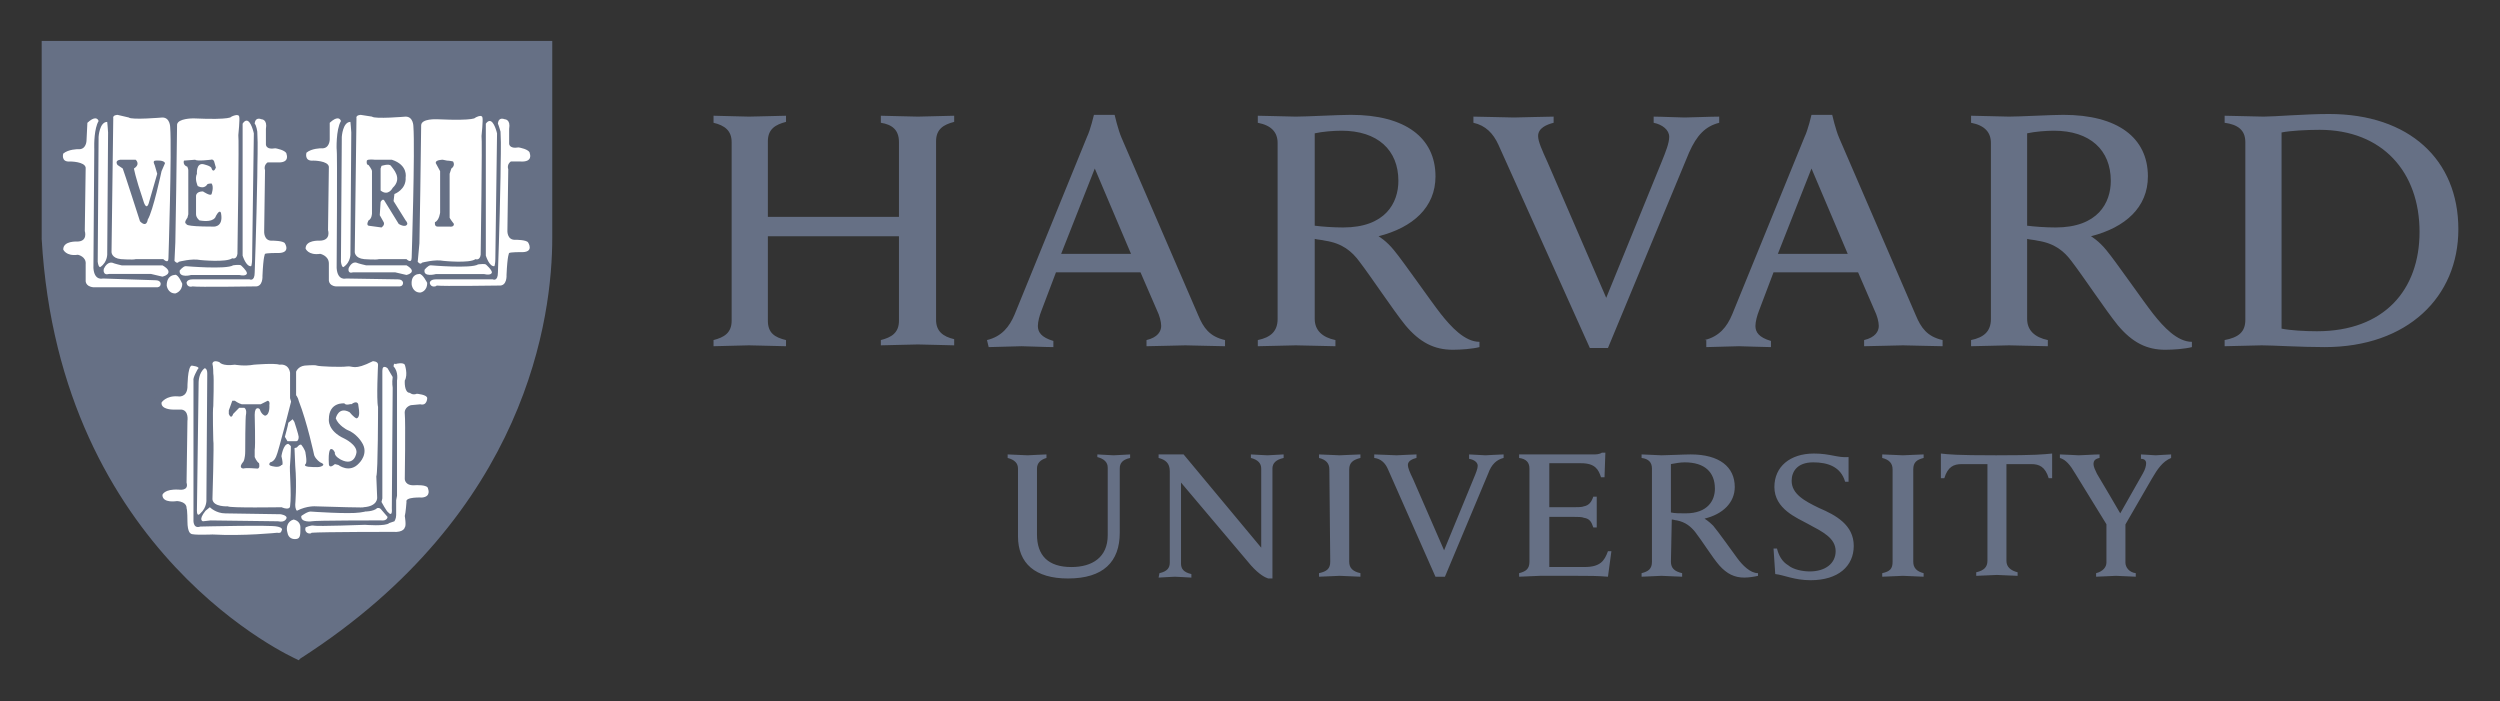
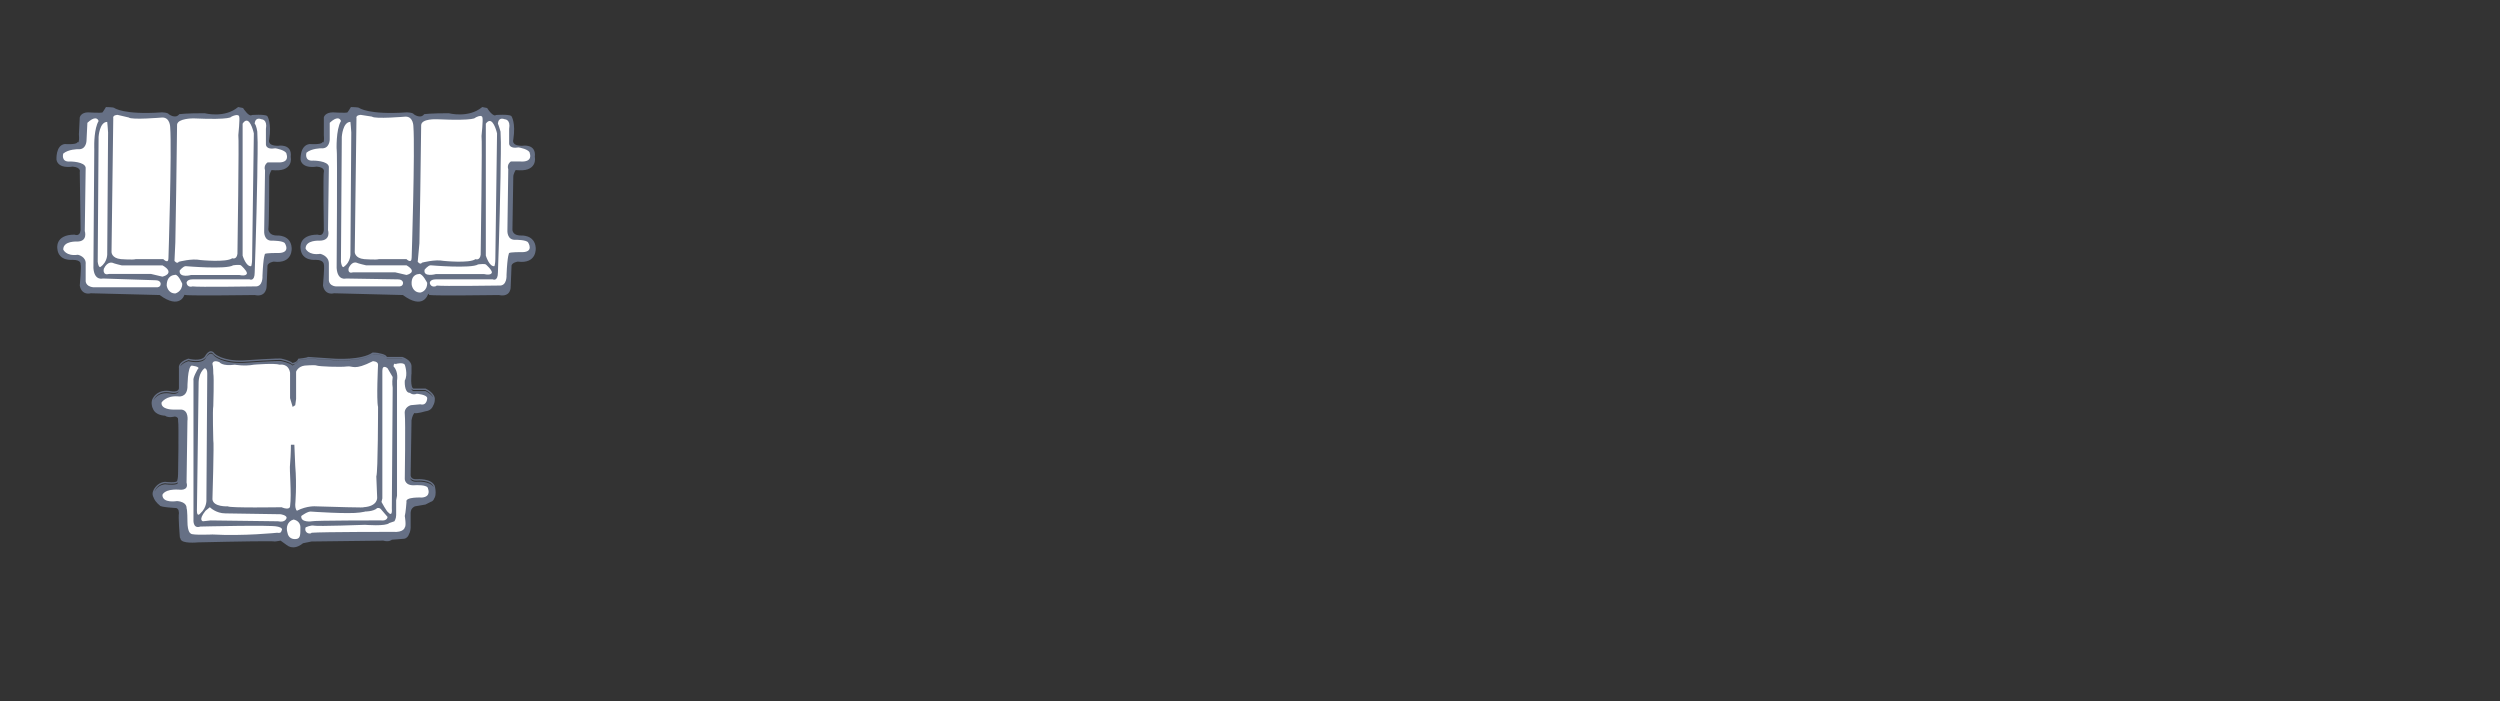
<svg xmlns="http://www.w3.org/2000/svg" width="82" height="23" viewBox="0 0 82 23" fill="none">
  <rect x="0" y="0" width="82" height="23" fill="#333333" stroke="none" />
-   <path d="M33.39 15.367C33.39 15.194 33.277 15.078 33.051 15.021V14.905C33.164 14.905 33.588 14.934 33.702 14.934C33.786 14.934 34.211 14.905 34.324 14.905V15.021C34.126 15.078 34.013 15.194 34.013 15.367V17.531C34.013 18.223 34.38 18.599 35.144 18.599C35.823 18.599 36.333 18.281 36.333 17.56V15.338C36.333 15.165 36.219 15.05 35.993 14.992V14.905C36.078 14.905 36.417 14.934 36.531 14.934C36.644 14.934 36.983 14.905 37.068 14.905V15.021C36.813 15.078 36.728 15.194 36.728 15.367V17.473C36.728 18.425 36.191 18.974 35.031 18.974C33.956 18.974 33.39 18.483 33.39 17.589L33.39 15.367ZM38.03 18.8C38.284 18.743 38.369 18.627 38.369 18.454V15.453C38.369 15.194 38.228 15.078 38.002 15.021V14.905H38.822L41.368 17.964V15.367C41.368 15.194 41.255 15.078 41.029 15.021V14.905C41.113 14.905 41.453 14.934 41.566 14.934C41.679 14.934 42.019 14.905 42.103 14.905V15.021C41.849 15.078 41.736 15.194 41.736 15.367V18.973H41.594C41.509 18.945 41.311 18.858 41.029 18.541L38.737 15.828V18.483C38.737 18.656 38.822 18.771 39.077 18.829V18.945C38.992 18.945 38.652 18.916 38.539 18.916C38.426 18.916 38.086 18.945 38.002 18.945L38.03 18.8ZM58.172 17.992H58.285C58.342 18.223 58.455 18.425 58.653 18.541C58.822 18.685 59.134 18.743 59.36 18.743C59.869 18.743 60.209 18.483 60.209 18.079C60.209 17.646 59.784 17.444 59.303 17.185C58.936 16.983 58.2 16.694 58.2 15.973C58.2 15.309 58.709 14.876 59.501 14.876C60.039 14.876 60.265 15.021 60.633 14.992V15.8H60.52C60.378 15.309 59.954 15.165 59.473 15.165C58.936 15.165 58.766 15.482 58.766 15.771C58.766 16.204 59.19 16.434 59.671 16.665C60.209 16.896 60.803 17.213 60.803 17.906C60.803 18.57 60.293 19.031 59.388 19.031C58.851 19.031 58.511 18.858 58.228 18.829L58.172 17.992ZM69.12 17.242L68.073 15.54C67.903 15.251 67.762 15.078 67.564 15.021V14.905C67.705 14.905 68.101 14.934 68.186 14.934C68.299 14.934 68.695 14.905 68.865 14.905V15.021C68.724 15.049 68.667 15.107 68.667 15.223C68.667 15.309 68.724 15.425 68.78 15.54C68.837 15.626 69.544 16.838 69.544 16.838L70.28 15.54C70.364 15.396 70.393 15.28 70.393 15.194C70.393 15.107 70.336 15.049 70.223 15.049V14.905C70.336 14.905 70.619 14.934 70.704 14.934C70.789 14.934 71.1 14.905 71.213 14.905V15.021C70.93 15.136 70.76 15.396 70.591 15.684L69.657 17.3M69.714 17.098V18.454C69.714 18.598 69.827 18.771 70.053 18.8V18.916C69.94 18.916 69.516 18.887 69.403 18.887C69.289 18.887 68.893 18.916 68.752 18.916V18.8C68.978 18.743 69.091 18.598 69.091 18.454V17.156M49.827 14.905H52.26C52.345 14.905 52.458 14.905 52.543 14.847H52.656L52.628 15.655H52.514C52.43 15.396 52.316 15.194 51.864 15.194H50.817V16.636H51.638C51.751 16.636 51.892 16.636 51.949 16.608C52.118 16.579 52.203 16.463 52.26 16.29H52.373V17.3H52.26C52.203 17.127 52.147 17.011 51.949 16.983C51.892 16.954 51.751 16.954 51.638 16.954H50.817V18.598H51.977C52.486 18.598 52.628 18.396 52.741 18.079H52.854L52.741 18.916C52.373 18.887 52.147 18.887 51.722 18.887H50.506C50.393 18.887 49.968 18.916 49.827 18.916V18.8C50.053 18.743 50.166 18.656 50.166 18.425V15.367C50.166 15.165 50.053 15.05 49.827 15.021L49.827 14.905ZM43.603 15.396C43.603 15.194 43.49 15.078 43.264 15.021V14.905C43.405 14.905 43.801 14.934 43.943 14.934C44.056 14.934 44.48 14.905 44.622 14.905V15.021C44.395 15.078 44.254 15.165 44.254 15.396V18.425C44.254 18.627 44.367 18.743 44.622 18.8V18.916C44.48 18.916 44.084 18.887 43.943 18.887C43.83 18.887 43.405 18.916 43.264 18.916V18.8C43.518 18.743 43.632 18.656 43.632 18.425L43.603 15.396ZM62.077 15.396C62.077 15.194 61.963 15.078 61.737 15.021V14.905C61.878 14.905 62.303 14.934 62.416 14.934C62.529 14.934 62.953 14.905 63.095 14.905V15.021C62.869 15.078 62.755 15.165 62.755 15.396V18.425C62.755 18.627 62.869 18.743 63.095 18.8V18.916C62.953 18.916 62.557 18.887 62.416 18.887C62.303 18.887 61.878 18.916 61.737 18.916V18.8C61.992 18.743 62.077 18.656 62.077 18.425V15.396ZM65.471 14.934C64.141 14.934 63.915 14.905 63.661 14.876V15.684H63.774C63.887 15.309 64.085 15.223 64.34 15.223H65.188V18.396C65.188 18.598 65.075 18.714 64.82 18.771V18.887C64.962 18.887 65.386 18.858 65.499 18.858C65.612 18.858 66.037 18.887 66.178 18.887V18.771C65.952 18.714 65.811 18.598 65.811 18.396V15.223H66.631C66.885 15.223 67.084 15.309 67.197 15.684H67.31V14.876C66.999 14.905 66.801 14.934 65.471 14.934ZM54.806 18.425C54.806 18.627 54.919 18.743 55.174 18.8V18.916C55.032 18.916 54.608 18.887 54.495 18.887C54.382 18.887 53.986 18.916 53.844 18.916V18.8C54.071 18.743 54.184 18.656 54.184 18.425V15.367C54.184 15.165 54.071 15.049 53.844 15.021V14.905C53.986 14.905 54.382 14.934 54.495 14.934C54.693 14.934 55.23 14.905 55.457 14.905C56.39 14.905 56.9 15.309 56.9 15.973C56.9 16.492 56.503 16.867 55.909 17.011C55.909 17.011 56.051 17.098 56.192 17.242C56.362 17.444 56.815 18.079 56.984 18.31C57.154 18.541 57.409 18.8 57.663 18.8V18.887C57.55 18.916 57.352 18.945 57.211 18.945C56.9 18.945 56.645 18.829 56.39 18.541C56.164 18.281 55.825 17.733 55.598 17.444C55.457 17.271 55.287 17.127 55.004 17.069C54.948 17.069 54.891 17.04 54.834 17.04L54.806 18.425ZM54.806 16.809C54.919 16.838 55.117 16.838 55.287 16.838C56.023 16.838 56.249 16.405 56.249 16.03C56.249 15.482 55.909 15.165 55.259 15.165C55.117 15.165 54.947 15.194 54.806 15.222V16.809ZM45.527 15.396C45.442 15.194 45.301 15.049 45.075 15.02V14.905C45.216 14.905 45.697 14.934 45.81 14.934C45.895 14.934 46.319 14.905 46.461 14.905V15.02C46.348 15.049 46.178 15.107 46.178 15.251C46.178 15.338 46.234 15.482 46.348 15.713L47.366 18.05L48.328 15.713C48.413 15.511 48.469 15.367 48.469 15.28C48.469 15.165 48.356 15.078 48.186 15.049V14.905C48.3 14.905 48.611 14.934 48.724 14.934C48.809 14.934 49.176 14.905 49.318 14.905V15.02C49.092 15.078 48.922 15.222 48.809 15.54L47.394 18.916H47.083L45.527 15.396ZM49.148 4.748C48.978 4.373 48.724 4.114 48.328 4.027V3.825C48.582 3.825 49.459 3.854 49.657 3.854C49.827 3.854 50.676 3.825 50.959 3.825V4.027C50.732 4.085 50.45 4.2 50.45 4.46C50.45 4.633 50.563 4.893 50.761 5.325L52.684 9.769L54.495 5.325C54.636 4.979 54.75 4.691 54.75 4.489C54.75 4.258 54.523 4.085 54.24 4.027V3.825C54.495 3.825 55.061 3.854 55.259 3.854C55.428 3.854 56.108 3.825 56.39 3.825V4.027C55.938 4.142 55.655 4.431 55.4 5.008L52.741 11.414H52.147L49.148 4.748ZM23.404 11.154C23.744 11.067 23.998 10.923 23.998 10.519V4.662C23.998 4.287 23.772 4.114 23.404 4.027V3.796C23.574 3.796 24.366 3.825 24.564 3.825C24.791 3.825 25.611 3.796 25.781 3.796V3.998C25.441 4.085 25.186 4.229 25.186 4.633V7.114H29.486V4.662C29.486 4.258 29.26 4.085 28.892 4.027V3.796C29.062 3.796 29.883 3.825 30.109 3.825C30.307 3.825 31.099 3.796 31.297 3.796V3.998C30.957 4.085 30.703 4.229 30.703 4.633V10.49C30.703 10.865 30.929 11.039 31.297 11.125V11.327C31.127 11.327 30.307 11.298 30.109 11.298C29.883 11.298 29.09 11.327 28.892 11.327V11.154C29.232 11.067 29.486 10.923 29.486 10.519V7.749H25.186V10.519C25.186 10.923 25.413 11.067 25.781 11.154V11.356C25.611 11.356 24.762 11.327 24.564 11.327C24.366 11.327 23.602 11.356 23.404 11.356V11.154ZM72.968 11.154C73.421 11.067 73.647 10.894 73.647 10.49V4.662C73.647 4.258 73.392 4.085 72.968 4.027V3.796C73.222 3.796 74.014 3.825 74.241 3.825C74.609 3.825 75.599 3.739 76.391 3.739C79.022 3.739 80.634 5.239 80.634 7.518C80.634 9.74 78.965 11.385 76.249 11.385C75.457 11.385 74.552 11.327 74.184 11.327C73.958 11.327 73.222 11.356 72.968 11.356V11.154ZM74.835 10.779C75.118 10.837 75.599 10.865 75.995 10.865C78.201 10.865 79.361 9.509 79.361 7.605C79.361 5.643 78.145 4.258 76.08 4.258C75.655 4.258 75.118 4.287 74.835 4.345V10.779ZM43.123 10.461C43.123 10.837 43.377 11.067 43.802 11.154V11.356C43.547 11.356 42.755 11.327 42.501 11.327C42.302 11.327 41.51 11.356 41.256 11.356V11.154C41.68 11.067 41.906 10.865 41.906 10.461V4.691C41.906 4.344 41.708 4.114 41.256 4.027V3.796C41.51 3.796 42.274 3.825 42.501 3.825C42.868 3.825 43.887 3.767 44.311 3.767C46.093 3.767 47.084 4.518 47.084 5.787C47.084 6.797 46.348 7.461 45.216 7.749C45.216 7.749 45.471 7.894 45.725 8.211C46.037 8.586 46.914 9.856 47.253 10.289C47.593 10.721 48.045 11.212 48.526 11.212V11.385C48.3 11.443 47.932 11.472 47.649 11.472C47.055 11.472 46.574 11.241 46.093 10.664C45.697 10.173 44.99 9.105 44.594 8.586C44.339 8.24 44.028 7.98 43.462 7.894C43.349 7.865 43.236 7.865 43.123 7.836L43.123 10.461ZM43.123 7.403C43.349 7.432 43.717 7.461 44.056 7.461C45.443 7.461 45.867 6.653 45.867 5.931C45.867 4.922 45.188 4.287 44 4.287C43.745 4.287 43.377 4.316 43.123 4.373V7.403ZM66.49 10.461C66.49 10.837 66.745 11.067 67.169 11.154V11.356C66.914 11.356 66.122 11.327 65.896 11.327C65.698 11.327 64.906 11.356 64.651 11.356V11.154C65.076 11.067 65.302 10.865 65.302 10.461V4.691C65.302 4.344 65.104 4.114 64.651 4.027V3.796C64.906 3.796 65.67 3.825 65.896 3.825C66.264 3.825 67.282 3.767 67.678 3.767C69.461 3.767 70.451 4.518 70.451 5.787C70.451 6.797 69.715 7.461 68.584 7.749C68.584 7.749 68.838 7.894 69.093 8.211C69.404 8.586 70.281 9.856 70.62 10.289C70.96 10.721 71.413 11.212 71.894 11.212V11.385C71.667 11.443 71.299 11.472 71.016 11.472C70.422 11.472 69.942 11.241 69.461 10.664C69.064 10.173 68.357 9.105 67.961 8.586C67.707 8.24 67.395 7.98 66.83 7.894C66.716 7.865 66.603 7.865 66.49 7.836L66.49 10.461ZM66.49 7.403C66.716 7.432 67.084 7.461 67.424 7.461C68.81 7.461 69.234 6.653 69.234 5.931C69.234 4.922 68.555 4.287 67.367 4.287C67.112 4.287 66.745 4.316 66.49 4.373V7.403ZM32.373 11.154C32.854 11.039 33.108 10.721 33.278 10.317L35.654 4.489C35.767 4.258 35.881 3.767 35.881 3.767H36.559C36.559 3.767 36.673 4.258 36.786 4.518L39.304 10.346C39.473 10.75 39.671 11.039 40.181 11.154V11.356C39.898 11.356 39.077 11.327 38.879 11.327C38.681 11.327 37.889 11.356 37.606 11.356V11.154C37.974 11.067 38.087 10.866 38.087 10.692C38.087 10.548 38.031 10.346 37.946 10.173L37.408 8.932H34.636L34.155 10.202C34.098 10.346 34.042 10.548 34.042 10.692C34.042 10.894 34.155 11.067 34.551 11.183V11.385C34.296 11.385 33.646 11.356 33.504 11.356L32.429 11.385L32.373 11.154ZM37.097 8.326L35.909 5.527L34.806 8.326H37.097ZM55.909 11.154C56.39 11.039 56.645 10.721 56.814 10.317L59.191 4.489C59.304 4.258 59.417 3.767 59.417 3.767H60.096C60.096 3.767 60.209 4.258 60.322 4.518L62.84 10.346C63.01 10.75 63.208 11.039 63.717 11.154V11.356C63.434 11.356 62.614 11.327 62.416 11.327C62.218 11.327 61.426 11.356 61.143 11.356V11.154C61.511 11.067 61.624 10.866 61.624 10.692C61.624 10.548 61.567 10.346 61.482 10.173L60.945 8.932H58.172L57.691 10.202C57.635 10.346 57.578 10.548 57.578 10.692C57.578 10.894 57.691 11.067 58.087 11.183V11.385C57.833 11.385 57.182 11.356 57.041 11.356L55.966 11.385V11.154H55.909ZM60.605 8.326L59.417 5.527L58.314 8.326H60.605Z" fill="#667085" />
-   <path d="M1.48 1.459H18.029V7.836C18.029 10.75 16.954 16.954 9.825 21.571C9.825 21.571 2.074 18.281 1.479 7.836L1.48 1.459Z" fill="#667085" />
  <path d="M6.921 11.52C6.88 11.518 6.844 11.539 6.815 11.565C6.758 11.615 6.724 11.684 6.723 11.687C6.659 11.778 6.527 11.8 6.406 11.797C6.285 11.793 6.182 11.765 6.182 11.765L6.175 11.764L6.168 11.766C5.995 11.825 5.918 11.9 5.886 11.965C5.87 11.997 5.866 12.026 5.866 12.047C5.866 12.064 5.868 12.072 5.869 12.076V12.737C5.863 12.774 5.847 12.796 5.824 12.812C5.8 12.828 5.769 12.836 5.738 12.839C5.675 12.846 5.615 12.833 5.615 12.833H5.614C5.397 12.788 5.248 12.84 5.154 12.905C5.063 12.968 5.026 13.042 5.025 13.044C4.932 13.173 4.994 13.353 4.994 13.353V13.354C5 13.371 5.007 13.386 5.015 13.401C5.015 13.401 5.016 13.404 5.016 13.404C5.101 13.635 5.412 13.634 5.412 13.634C5.525 13.721 5.723 13.663 5.723 13.663C5.781 13.663 5.815 13.688 5.836 13.719C5.846 13.761 5.841 13.804 5.841 13.804L5.841 13.809L5.842 13.814C5.844 13.821 5.848 13.861 5.85 13.916C5.851 13.971 5.852 14.043 5.853 14.127C5.854 14.294 5.854 14.507 5.852 14.716C5.848 15.135 5.841 15.539 5.841 15.539C5.841 15.68 5.814 15.762 5.814 15.762L5.813 15.766V15.77C5.813 15.777 5.811 15.78 5.803 15.787C5.795 15.793 5.782 15.8 5.764 15.805C5.728 15.815 5.676 15.818 5.624 15.818C5.52 15.818 5.415 15.804 5.415 15.804L5.412 15.804L5.409 15.804C5.115 15.834 5.023 16.104 5.022 16.107V16.107C4.999 16.163 5.001 16.22 5.017 16.271C5.025 16.297 5.036 16.322 5.049 16.345C5.102 16.476 5.242 16.578 5.242 16.578C5.242 16.636 5.78 16.664 5.78 16.664C5.813 16.672 5.835 16.696 5.851 16.724C5.853 16.729 5.855 16.734 5.856 16.739C5.869 16.79 5.869 16.837 5.869 16.837C5.865 16.852 5.864 16.87 5.863 16.895C5.862 16.923 5.861 16.957 5.862 16.996C5.863 17.074 5.867 17.169 5.873 17.261C5.883 17.445 5.898 17.618 5.898 17.618L5.898 17.619V17.62C5.901 17.639 5.91 17.655 5.921 17.669C5.921 17.669 5.921 17.674 5.921 17.674C5.95 17.847 6.487 17.79 6.487 17.79C6.487 17.79 8.371 17.745 8.88 17.753C8.953 17.755 8.997 17.757 9.005 17.761C9.061 17.761 9.203 17.732 9.203 17.732L9.401 17.876C9.48 17.939 9.563 17.957 9.638 17.952C9.653 17.951 9.669 17.949 9.683 17.947C9.828 17.92 9.938 17.818 9.938 17.818L10.221 17.761C10.278 17.761 12.569 17.732 12.569 17.732C12.767 17.79 12.852 17.703 12.852 17.703L13.22 17.674C13.234 17.674 13.247 17.673 13.259 17.671C13.349 17.654 13.396 17.581 13.42 17.509C13.427 17.495 13.434 17.48 13.44 17.466C13.47 17.382 13.469 17.299 13.469 17.299V16.811C13.474 16.773 13.482 16.742 13.492 16.715C13.544 16.623 13.616 16.607 13.616 16.607L13.955 16.549L14.125 16.462C14.191 16.446 14.225 16.399 14.245 16.343C14.25 16.335 14.255 16.327 14.259 16.319C14.283 16.268 14.289 16.209 14.289 16.152C14.289 16.04 14.26 15.937 14.26 15.937L14.26 15.934L14.259 15.932C14.197 15.806 14.054 15.754 13.931 15.732C13.807 15.71 13.699 15.717 13.699 15.717H13.698C13.562 15.731 13.511 15.691 13.487 15.652C13.464 15.614 13.469 15.571 13.469 15.571V15.57L13.498 13.781C13.509 13.714 13.528 13.661 13.547 13.617C13.569 13.574 13.588 13.548 13.588 13.548C13.673 13.577 13.955 13.49 13.955 13.49C14.118 13.473 14.185 13.372 14.215 13.288C14.217 13.283 14.221 13.278 14.224 13.273C14.261 13.193 14.261 13.12 14.261 13.117C14.276 13.004 14.199 12.911 14.122 12.848C14.045 12.784 13.964 12.747 13.964 12.747L13.96 12.745H13.563C13.552 12.743 13.543 12.737 13.534 12.724C13.524 12.711 13.515 12.692 13.508 12.669C13.495 12.622 13.488 12.56 13.487 12.498C13.483 12.374 13.497 12.252 13.497 12.252L13.498 12.251V12.019C13.498 11.906 13.419 11.828 13.345 11.779C13.271 11.73 13.198 11.708 13.198 11.708L13.195 11.707H12.69C12.679 11.687 12.666 11.668 12.647 11.656C12.622 11.639 12.593 11.627 12.566 11.617C12.51 11.599 12.459 11.591 12.459 11.591C12.367 11.562 12.23 11.562 12.23 11.562H12.222L12.216 11.566C12.04 11.691 11.731 11.743 11.468 11.761C11.204 11.778 10.986 11.765 10.986 11.765L10.099 11.706L10.091 11.713C10.094 11.711 10.088 11.715 10.079 11.718C10.07 11.722 10.057 11.725 10.042 11.729C10.013 11.735 9.975 11.741 9.938 11.747C9.865 11.757 9.794 11.765 9.794 11.765L9.78 11.766L9.775 11.78C9.75 11.855 9.676 11.881 9.676 11.881L9.598 11.908C9.547 11.863 9.466 11.829 9.39 11.805C9.309 11.78 9.242 11.766 9.239 11.766C9.238 11.765 9.238 11.765 9.237 11.765C9.234 11.764 9.232 11.763 9.229 11.762C9.225 11.761 9.22 11.761 9.214 11.76C9.203 11.759 9.188 11.758 9.17 11.758C9.133 11.758 9.083 11.759 9.024 11.761C8.905 11.765 8.751 11.773 8.597 11.782C8.289 11.8 7.986 11.822 7.985 11.822C7.634 11.836 7.397 11.779 7.249 11.719C7.1 11.659 7.041 11.598 7.041 11.598C7.003 11.546 6.962 11.521 6.921 11.52ZM6.92 11.567C6.945 11.568 6.973 11.582 7.006 11.629L7.007 11.63L7.008 11.632C7.008 11.632 7.076 11.7 7.231 11.763C7.387 11.825 7.63 11.884 7.987 11.87H7.988C7.988 11.87 8.292 11.848 8.6 11.829C8.753 11.82 8.908 11.813 9.026 11.809C9.084 11.807 9.134 11.805 9.17 11.806C9.187 11.806 9.201 11.806 9.211 11.807C9.215 11.808 9.217 11.808 9.219 11.809L9.22 11.81L9.227 11.811C9.227 11.811 9.297 11.825 9.377 11.85C9.457 11.875 9.548 11.913 9.583 11.949L9.593 11.959L9.691 11.926C9.691 11.926 9.752 11.89 9.792 11.827C9.761 11.905 9.684 11.932 9.684 11.932L9.599 11.99C9.514 11.903 9.231 11.846 9.231 11.846C9.203 11.817 7.986 11.903 7.986 11.903C7.279 11.932 7.024 11.673 7.024 11.673C6.883 11.471 6.741 11.759 6.741 11.759C6.6 11.961 6.176 11.846 6.176 11.846C6.019 11.899 5.949 11.964 5.916 12.019C5.919 12.009 5.922 11.998 5.928 11.986C5.953 11.936 6.019 11.869 6.181 11.812C6.19 11.815 6.284 11.841 6.405 11.844C6.532 11.848 6.682 11.827 6.761 11.715L6.762 11.714L6.763 11.712C6.763 11.712 6.797 11.643 6.845 11.6C6.869 11.579 6.895 11.566 6.92 11.567ZM12.236 11.61C12.246 11.61 12.374 11.612 12.449 11.637L12.451 11.638L12.453 11.638C12.453 11.638 12.501 11.645 12.552 11.663C12.577 11.671 12.603 11.682 12.623 11.695C12.626 11.697 12.628 11.7 12.631 11.702C12.563 11.659 12.456 11.643 12.456 11.643C12.371 11.615 12.23 11.615 12.23 11.615C11.862 11.874 10.985 11.817 10.985 11.817L10.108 11.759C10.08 11.787 9.807 11.816 9.8 11.816C9.801 11.814 9.803 11.813 9.804 11.811C9.808 11.81 9.873 11.804 9.946 11.793C9.983 11.788 10.021 11.782 10.053 11.775C10.068 11.771 10.082 11.768 10.094 11.764C10.101 11.761 10.106 11.757 10.111 11.755L10.984 11.811C10.984 11.811 11.205 11.826 11.472 11.808C11.735 11.79 12.044 11.742 12.236 11.61ZM12.679 11.754H13.188C13.189 11.755 13.23 11.77 13.277 11.795C13.229 11.771 13.192 11.759 13.192 11.759H12.682C12.682 11.757 12.68 11.756 12.679 11.754ZM13.286 11.8C13.298 11.807 13.308 11.81 13.321 11.819C13.324 11.821 13.327 11.824 13.331 11.827C13.316 11.817 13.301 11.808 13.286 11.8ZM13.488 12.736C13.491 12.742 13.493 12.748 13.497 12.752C13.512 12.772 13.531 12.787 13.555 12.792L13.557 12.793H13.95C13.953 12.794 14.023 12.827 14.093 12.885C14.142 12.925 14.185 12.976 14.205 13.032C14.154 12.949 14.061 12.885 14.004 12.852C13.975 12.836 13.955 12.827 13.955 12.827H13.56C13.525 12.82 13.502 12.785 13.488 12.736ZM5.879 12.824C5.808 12.961 5.61 12.913 5.61 12.913C5.186 12.827 5.044 13.115 5.044 13.115C5.04 13.121 5.038 13.126 5.035 13.132C5.041 13.111 5.05 13.09 5.063 13.072L5.066 13.068C5.066 13.068 5.098 13.002 5.182 12.944C5.265 12.885 5.399 12.837 5.605 12.879C5.605 12.879 5.672 12.894 5.744 12.886C5.78 12.882 5.818 12.873 5.85 12.851C5.861 12.844 5.87 12.834 5.879 12.824ZM13.451 15.681C13.486 15.734 13.56 15.779 13.703 15.765C13.703 15.765 13.807 15.758 13.924 15.779C14.041 15.8 14.166 15.849 14.217 15.953C14.217 15.953 14.22 15.968 14.222 15.973C14.089 15.773 13.701 15.799 13.701 15.799C13.516 15.817 13.465 15.738 13.451 15.681ZM5.839 15.816C5.839 15.818 5.836 15.827 5.836 15.827C5.836 15.842 5.83 15.854 5.818 15.863C5.807 15.873 5.79 15.88 5.77 15.885C5.651 15.918 5.412 15.885 5.412 15.885C5.207 15.906 5.107 16.047 5.067 16.124C5.067 16.124 5.145 15.879 5.414 15.851C5.419 15.852 5.519 15.866 5.625 15.866C5.679 15.866 5.733 15.862 5.776 15.85C5.798 15.844 5.818 15.836 5.833 15.824C5.836 15.822 5.837 15.819 5.839 15.816ZM7.81 3.51L7.802 3.518C7.36 3.883 6.719 3.715 6.719 3.715L6.716 3.714H6.713C6.09 3.714 5.889 3.743 5.889 3.743L5.881 3.745L5.875 3.751C5.811 3.83 5.732 3.829 5.662 3.809C5.595 3.789 5.543 3.751 5.541 3.749C5.528 3.73 5.508 3.719 5.486 3.711C5.461 3.702 5.432 3.697 5.404 3.693C5.349 3.685 5.299 3.685 5.299 3.685H5.298L5.297 3.686C4.676 3.729 4.289 3.692 4.058 3.646C3.943 3.623 3.867 3.597 3.82 3.577C3.773 3.558 3.756 3.545 3.756 3.545L3.759 3.548C3.75 3.539 3.741 3.536 3.731 3.532C3.72 3.529 3.708 3.527 3.695 3.524C3.668 3.52 3.637 3.518 3.606 3.516C3.545 3.512 3.488 3.512 3.488 3.512H3.474L3.467 3.525C3.443 3.575 3.366 3.68 3.361 3.688C3.357 3.69 3.35 3.692 3.336 3.693C3.32 3.695 3.299 3.697 3.275 3.697C3.229 3.699 3.17 3.698 3.114 3.696C3.002 3.693 2.896 3.686 2.896 3.686L2.895 3.685H2.894C2.776 3.685 2.705 3.724 2.666 3.765C2.626 3.805 2.617 3.849 2.617 3.849L2.616 3.85L2.588 4.402V4.404C2.602 4.575 2.585 4.644 2.574 4.663C2.568 4.672 2.568 4.67 2.568 4.67L2.548 4.657L2.535 4.677C2.528 4.688 2.5 4.704 2.459 4.713C2.419 4.721 2.369 4.726 2.321 4.728C2.223 4.731 2.132 4.724 2.132 4.724L2.13 4.724L2.128 4.724C2.051 4.732 1.994 4.771 1.953 4.822C1.913 4.873 1.889 4.937 1.874 4.998C1.845 5.122 1.853 5.24 1.853 5.24V5.243C1.868 5.321 1.912 5.376 1.967 5.411C2.021 5.447 2.087 5.464 2.149 5.471C2.27 5.486 2.376 5.465 2.383 5.464H2.383C2.534 5.478 2.588 5.525 2.609 5.564C2.629 5.602 2.617 5.635 2.617 5.635L2.616 5.638V5.642C2.616 5.702 2.624 6.177 2.631 6.638C2.638 7.098 2.644 7.541 2.644 7.544C2.638 7.606 2.622 7.644 2.603 7.668C2.583 7.692 2.562 7.703 2.54 7.707C2.495 7.716 2.451 7.698 2.451 7.698L2.446 7.696H2.442C2.125 7.696 1.98 7.809 1.919 7.925C1.859 8.04 1.881 8.155 1.881 8.156C1.897 8.365 2.026 8.462 2.148 8.5C2.271 8.537 2.388 8.522 2.388 8.522L2.385 8.523C2.536 8.523 2.598 8.563 2.625 8.599C2.651 8.635 2.645 8.668 2.645 8.668L2.644 8.675L2.647 8.683C2.646 8.681 2.651 8.697 2.652 8.719C2.653 8.741 2.653 8.77 2.653 8.804C2.651 8.871 2.647 8.956 2.642 9.038C2.631 9.204 2.617 9.362 2.617 9.362V9.365L2.617 9.369C2.647 9.535 2.741 9.603 2.826 9.622C2.904 9.64 2.969 9.622 2.979 9.619H2.98L5.238 9.677C5.56 9.916 5.769 9.923 5.893 9.858C6.013 9.795 6.044 9.683 6.048 9.67L6.087 9.676C6.112 9.681 6.162 9.683 6.234 9.685C6.307 9.687 6.4 9.688 6.508 9.689C6.724 9.69 6.996 9.689 7.265 9.688C7.534 9.686 7.8 9.683 8.001 9.681C8.202 9.679 8.339 9.677 8.353 9.677H8.354C8.447 9.698 8.519 9.693 8.575 9.671C8.632 9.649 8.671 9.609 8.696 9.568C8.746 9.486 8.745 9.396 8.745 9.395V9.393L8.774 8.706C8.785 8.661 8.833 8.628 8.883 8.607C8.931 8.588 8.975 8.581 8.978 8.581C9.292 8.623 9.446 8.51 9.513 8.384C9.581 8.258 9.566 8.123 9.566 8.122V8.122C9.551 7.912 9.429 7.808 9.314 7.763C9.199 7.717 9.089 7.725 9.089 7.725L9.09 7.725C8.94 7.725 8.871 7.672 8.837 7.62C8.802 7.569 8.802 7.519 8.802 7.519V7.518C8.81 7.468 8.814 7.343 8.818 7.175C8.822 7.004 8.825 6.793 8.827 6.588C8.83 6.176 8.831 5.787 8.831 5.787C8.831 5.751 8.85 5.694 8.871 5.649C8.889 5.609 8.903 5.586 8.907 5.578C9.081 5.596 9.214 5.586 9.307 5.552C9.405 5.516 9.465 5.458 9.499 5.398C9.567 5.278 9.537 5.152 9.536 5.149C9.549 5.041 9.533 4.959 9.496 4.902C9.458 4.844 9.401 4.811 9.344 4.794C9.235 4.76 9.125 4.781 9.118 4.782C8.925 4.782 8.858 4.727 8.835 4.679C8.812 4.631 8.829 4.583 8.829 4.583L8.829 4.58L8.83 4.578C8.873 4.302 8.859 4.111 8.833 3.989C8.808 3.867 8.769 3.811 8.769 3.811L8.767 3.807L8.763 3.804C8.734 3.785 8.693 3.777 8.642 3.772C8.592 3.766 8.533 3.764 8.478 3.764C8.367 3.764 8.268 3.772 8.268 3.772L8.261 3.772L8.256 3.776C8.236 3.792 8.214 3.79 8.184 3.774C8.153 3.759 8.119 3.729 8.089 3.696C8.027 3.63 7.978 3.552 7.978 3.552L7.973 3.543L7.81 3.51ZM15.816 3.51L15.808 3.518C15.366 3.883 14.725 3.715 14.725 3.715L14.722 3.714H14.719C14.124 3.714 13.924 3.743 13.924 3.743L13.915 3.745L13.909 3.751C13.845 3.83 13.766 3.829 13.697 3.809C13.63 3.79 13.58 3.752 13.576 3.749C13.563 3.73 13.542 3.719 13.52 3.711C13.495 3.702 13.466 3.697 13.439 3.693C13.384 3.685 13.333 3.685 13.333 3.685H13.332L13.331 3.686C12.711 3.729 12.323 3.692 12.093 3.646C11.977 3.623 11.901 3.597 11.854 3.577C11.807 3.558 11.79 3.545 11.79 3.545L11.793 3.548C11.784 3.539 11.775 3.536 11.764 3.532C11.754 3.529 11.742 3.527 11.729 3.524C11.703 3.52 11.671 3.518 11.64 3.516C11.579 3.512 11.523 3.512 11.523 3.512H11.508L11.502 3.525C11.477 3.575 11.4 3.682 11.394 3.689C11.391 3.69 11.383 3.692 11.369 3.693C11.354 3.695 11.333 3.697 11.31 3.697C11.263 3.699 11.205 3.698 11.148 3.696C11.036 3.693 10.93 3.686 10.93 3.686L10.929 3.685H10.928C10.797 3.685 10.72 3.723 10.676 3.763C10.632 3.804 10.622 3.849 10.622 3.849V4.432C10.636 4.589 10.619 4.651 10.609 4.666C10.604 4.673 10.604 4.67 10.603 4.67C10.602 4.67 10.601 4.67 10.601 4.67L10.583 4.657L10.569 4.677C10.562 4.688 10.534 4.704 10.494 4.712C10.454 4.721 10.403 4.726 10.354 4.728C10.257 4.731 10.166 4.724 10.166 4.724L10.164 4.724L10.162 4.724C10.079 4.732 10.016 4.77 9.972 4.821C9.927 4.872 9.9 4.936 9.884 4.998C9.851 5.121 9.858 5.24 9.858 5.24V5.241L9.859 5.243C9.874 5.321 9.918 5.376 9.973 5.411C10.027 5.447 10.092 5.464 10.154 5.471C10.276 5.486 10.383 5.465 10.389 5.464H10.389C10.54 5.478 10.594 5.525 10.614 5.563C10.634 5.602 10.623 5.635 10.623 5.635L10.623 5.636V5.637C10.618 5.659 10.616 5.696 10.614 5.756C10.612 5.816 10.611 5.896 10.61 5.988C10.609 6.173 10.61 6.407 10.611 6.638C10.615 7.098 10.622 7.54 10.622 7.544C10.616 7.606 10.599 7.644 10.58 7.668C10.561 7.692 10.539 7.703 10.517 7.707C10.472 7.716 10.428 7.698 10.428 7.698L10.424 7.696H10.419C10.103 7.696 9.957 7.809 9.896 7.925C9.836 8.04 9.859 8.155 9.859 8.156C9.874 8.365 10.004 8.462 10.126 8.499C10.248 8.537 10.366 8.522 10.366 8.522L10.363 8.523C10.499 8.523 10.562 8.563 10.592 8.6C10.623 8.638 10.622 8.672 10.622 8.672V8.678L10.625 8.683C10.624 8.681 10.628 8.697 10.629 8.719C10.63 8.741 10.63 8.77 10.63 8.804C10.628 8.871 10.624 8.955 10.618 9.038C10.608 9.204 10.594 9.362 10.594 9.362L10.594 9.365L10.594 9.369C10.624 9.534 10.718 9.602 10.803 9.622C10.881 9.64 10.946 9.622 10.956 9.619H10.957L13.215 9.677C13.538 9.917 13.745 9.924 13.87 9.858C13.99 9.795 14.029 9.675 14.033 9.664L14.033 9.663C14.043 9.643 14.065 9.634 14.076 9.634C14.081 9.634 14.081 9.635 14.079 9.633C14.078 9.632 14.081 9.633 14.076 9.643L14.062 9.672L14.093 9.677C14.118 9.681 14.167 9.683 14.24 9.685C14.312 9.687 14.406 9.688 14.514 9.689C14.73 9.691 15.002 9.69 15.271 9.688C15.54 9.686 15.805 9.684 16.006 9.681C16.208 9.679 16.348 9.677 16.36 9.677C16.459 9.698 16.535 9.693 16.592 9.671C16.651 9.649 16.689 9.609 16.712 9.567C16.759 9.484 16.75 9.391 16.75 9.391L16.751 9.394L16.779 8.706C16.791 8.661 16.838 8.627 16.888 8.607C16.937 8.587 16.981 8.582 16.984 8.581C17.298 8.624 17.452 8.51 17.519 8.384C17.586 8.258 17.571 8.124 17.571 8.123V8.121C17.556 7.911 17.434 7.808 17.32 7.762C17.204 7.717 17.093 7.725 17.093 7.725L17.096 7.725C16.931 7.725 16.864 7.671 16.833 7.62C16.802 7.57 16.808 7.521 16.808 7.521V7.518C16.808 7.347 16.836 5.787 16.836 5.787V5.787C16.836 5.751 16.856 5.694 16.876 5.648C16.894 5.609 16.909 5.585 16.913 5.578C17.087 5.596 17.22 5.585 17.313 5.552C17.411 5.516 17.471 5.458 17.505 5.398C17.573 5.278 17.543 5.152 17.542 5.149C17.555 5.041 17.539 4.959 17.501 4.902C17.463 4.843 17.407 4.811 17.35 4.794C17.24 4.76 17.13 4.781 17.124 4.782C16.93 4.782 16.864 4.727 16.841 4.679C16.818 4.631 16.835 4.583 16.835 4.583L16.836 4.578C16.879 4.302 16.865 4.111 16.839 3.989C16.814 3.867 16.775 3.811 16.775 3.811L16.773 3.807L16.769 3.804C16.74 3.785 16.699 3.777 16.648 3.772C16.598 3.766 16.539 3.764 16.484 3.764C16.373 3.764 16.273 3.772 16.273 3.772L16.267 3.772L16.261 3.776C16.241 3.792 16.22 3.79 16.19 3.774C16.159 3.759 16.125 3.729 16.094 3.696C16.032 3.63 15.984 3.552 15.984 3.552L15.979 3.543L15.816 3.51Z" fill="#667085" />
-   <path d="M9.797 21.656L9.74 21.627C9.684 21.599 1.961 18.194 1.367 7.835V1.343H18.114V7.806C18.114 10.345 17.322 16.809 9.853 21.599L9.797 21.656ZM1.565 1.544V7.806C2.13 17.616 9.146 21.136 9.797 21.425C17.124 16.664 17.916 10.316 17.916 7.806V1.544H1.565Z" fill="#667085" />
  <path d="M3.856 3.768C3.856 3.768 3.686 3.768 3.715 3.883L3.658 8.269C3.658 8.269 3.658 8.471 3.969 8.5C3.969 8.5 4.365 8.529 4.45 8.5H5.356C5.356 8.5 5.525 8.673 5.525 8.471C5.525 8.471 5.638 4.922 5.582 4.172C5.582 4.172 5.581 3.854 5.327 3.854C5.327 3.854 4.309 3.941 4.224 3.854L3.856 3.768ZM7.783 3.775C7.746 3.771 7.686 3.782 7.59 3.825C7.59 3.825 7.619 3.941 6.346 3.883C6.317 3.883 5.836 3.883 5.808 4.085C5.808 4.085 5.78 6.163 5.78 6.22L5.751 7.952L5.723 8.557C5.723 8.557 5.808 8.673 5.865 8.586C5.865 8.586 6.289 8.471 6.572 8.529C6.572 8.529 7.421 8.615 7.619 8.471C7.619 8.471 7.76 8.528 7.788 8.326C7.788 8.326 7.845 4.489 7.817 4.431C7.817 4.431 7.873 3.883 7.845 3.825C7.845 3.825 7.845 3.78 7.783 3.775ZM3.119 3.882C3.063 3.884 2.983 3.919 2.866 4.028L2.838 4.605C2.838 4.605 2.838 4.922 2.555 4.893C2.555 4.893 2.243 4.893 2.074 5.038C2.074 5.038 1.989 5.326 2.3 5.297C2.3 5.297 2.781 5.297 2.81 5.499L2.781 7.576C2.781 7.576 2.894 7.923 2.527 7.923C2.527 7.923 2.074 7.894 2.074 8.182C2.074 8.182 2.159 8.413 2.555 8.356C2.555 8.356 2.838 8.413 2.81 8.673V9.192C2.81 9.192 2.781 9.394 3.064 9.423H5.157C5.157 9.423 5.27 9.423 5.27 9.308C5.27 9.308 5.271 9.192 5.101 9.192L3.375 9.135C3.375 9.135 3.092 9.221 3.064 8.789C3.064 8.789 3.091 5.083 3.092 4.92C3.092 4.92 3.092 4.922 3.092 4.922C3.092 4.922 3.092 4.908 3.092 4.907C3.092 4.905 3.092 4.865 3.092 4.864C3.092 4.863 3.092 4.863 3.091 4.862C3.088 4.72 3.088 4.218 3.234 3.97C3.234 3.97 3.212 3.879 3.119 3.882ZM8.476 3.893C8.354 3.904 8.354 4.056 8.354 4.056C8.411 4.114 8.439 4.316 8.439 4.316C8.467 4.778 8.439 5.297 8.439 5.788C8.41 7.432 8.354 8.933 8.354 8.933C8.354 9.25 8.185 9.163 8.185 9.163H6.317C6.119 9.163 6.119 9.279 6.119 9.279C6.148 9.452 6.317 9.394 6.317 9.394C6.487 9.423 8.354 9.394 8.354 9.394C8.637 9.423 8.609 9.048 8.609 9.048C8.637 8.384 8.693 8.326 8.693 8.326C8.75 8.298 9.061 8.298 9.061 8.298C9.571 8.326 9.344 7.98 9.344 7.98C9.288 7.894 8.948 7.894 8.948 7.894C8.637 7.922 8.665 7.576 8.665 7.576L8.693 5.585C8.637 5.412 8.779 5.326 8.779 5.326H9.09C9.514 5.355 9.401 5.066 9.401 5.066C9.401 4.922 9.033 4.864 9.033 4.864C8.694 4.922 8.722 4.72 8.722 4.72V4.229C8.778 3.912 8.58 3.912 8.58 3.912C8.538 3.896 8.504 3.89 8.476 3.893ZM8.076 3.957C8.04 3.962 8.001 3.991 7.958 4.056V8.384C7.958 8.384 8.071 8.759 8.241 8.73C8.241 8.73 8.269 8.644 8.269 8.5L8.326 4.374C8.326 4.374 8.233 3.936 8.076 3.957ZM3.517 3.998C3.262 3.998 3.234 4.489 3.234 4.489L3.205 8.586C3.233 8.788 3.29 8.759 3.29 8.759C3.545 8.586 3.517 8.298 3.517 8.298C3.517 8.298 3.545 4.403 3.545 4.345C3.545 4.287 3.517 3.998 3.517 3.998ZM3.635 8.613C3.622 8.614 3.609 8.616 3.595 8.62C3.538 8.636 3.468 8.686 3.41 8.806L3.409 8.808L3.408 8.811C3.408 8.811 3.391 8.864 3.404 8.917C3.411 8.943 3.427 8.971 3.457 8.986C3.486 9 3.525 9 3.575 8.986H4.956L5.327 9.074L5.332 9.073C5.332 9.073 5.358 9.066 5.391 9.054C5.424 9.042 5.463 9.024 5.493 8.994C5.507 8.979 5.519 8.96 5.525 8.938C5.53 8.917 5.527 8.891 5.516 8.867C5.493 8.818 5.44 8.768 5.339 8.709L5.333 8.706H4C3.998 8.705 3.938 8.692 3.869 8.674C3.798 8.656 3.718 8.633 3.697 8.622L3.696 8.621H3.695C3.695 8.621 3.671 8.611 3.635 8.613ZM7.838 8.689C7.758 8.685 7.647 8.702 7.647 8.702C7.421 8.846 6.091 8.73 6.091 8.73C6.006 8.73 5.893 8.875 5.893 8.875C5.864 9.134 6.289 9.019 6.261 9.019H7.845C8.099 9.077 8.099 8.962 8.099 8.962C8.099 8.875 7.902 8.702 7.902 8.702C7.888 8.695 7.864 8.691 7.838 8.689ZM5.745 9.013C5.737 9.013 5.73 9.015 5.723 9.019C5.723 9.019 5.468 9.019 5.468 9.366C5.468 9.366 5.497 9.625 5.751 9.625C5.751 9.625 5.978 9.567 5.978 9.308C5.978 9.308 5.853 9.003 5.745 9.013ZM11.833 3.768C11.833 3.768 11.664 3.768 11.692 3.883L11.636 8.269C11.636 8.269 11.636 8.471 11.947 8.5C11.947 8.5 12.343 8.529 12.428 8.5H13.333C13.333 8.5 13.503 8.673 13.503 8.442C13.503 8.442 13.616 4.893 13.559 4.143C13.559 4.143 13.559 3.825 13.305 3.825C13.305 3.825 12.286 3.912 12.201 3.825L11.833 3.768ZM15.749 3.803C15.716 3.805 15.667 3.818 15.596 3.854C15.596 3.854 15.624 3.97 14.351 3.912C14.323 3.912 13.814 3.883 13.814 4.114C13.814 4.114 13.786 6.191 13.786 6.249L13.757 7.98L13.701 8.586C13.701 8.586 13.786 8.701 13.842 8.615C13.842 8.615 14.267 8.5 14.55 8.557C14.55 8.557 15.398 8.644 15.596 8.5C15.596 8.5 15.738 8.558 15.766 8.356C15.766 8.356 15.822 4.518 15.794 4.46C15.794 4.46 15.851 3.912 15.823 3.854C15.823 3.854 15.823 3.8 15.749 3.803ZM11.068 3.882C11.013 3.884 10.932 3.919 10.815 4.028V4.575C10.815 4.575 10.815 4.893 10.532 4.864C10.532 4.864 10.221 4.864 10.052 5.008C10.052 5.008 9.966 5.297 10.278 5.268C10.278 5.268 10.759 5.268 10.787 5.47L10.759 7.548C10.759 7.548 10.872 7.894 10.476 7.894C10.476 7.894 10.023 7.865 10.023 8.153C10.023 8.153 10.108 8.384 10.504 8.326C10.504 8.326 10.787 8.385 10.787 8.644V9.163C10.787 9.163 10.759 9.366 11.014 9.394H13.106C13.106 9.394 13.22 9.394 13.22 9.279C13.22 9.279 13.22 9.163 13.05 9.163L11.353 9.135C11.353 9.135 11.07 9.221 11.042 8.789C11.042 8.789 11.07 4.922 11.042 4.864V4.922C11.042 4.922 11.013 4.258 11.183 3.97C11.183 3.97 11.161 3.879 11.068 3.882ZM16.453 3.893C16.332 3.904 16.332 4.056 16.332 4.056C16.36 4.114 16.417 4.316 16.417 4.316C16.445 4.778 16.417 5.297 16.417 5.788C16.388 7.432 16.332 8.933 16.332 8.933C16.332 9.25 16.162 9.163 16.162 9.163H14.295C14.097 9.163 14.097 9.279 14.097 9.279C14.125 9.452 14.323 9.394 14.323 9.366C14.493 9.394 16.36 9.366 16.36 9.366C16.643 9.394 16.614 9.019 16.614 9.019C16.643 8.355 16.7 8.298 16.7 8.298C16.756 8.269 17.067 8.269 17.067 8.269C17.548 8.298 17.322 7.952 17.322 7.952C17.265 7.865 16.926 7.865 16.926 7.865C16.614 7.894 16.643 7.548 16.643 7.548L16.671 5.557C16.615 5.383 16.756 5.297 16.756 5.297H17.067C17.491 5.326 17.379 5.038 17.379 5.038C17.379 4.893 17.011 4.835 17.011 4.835C16.671 4.893 16.7 4.691 16.7 4.691V4.229C16.756 3.912 16.558 3.912 16.558 3.912C16.516 3.896 16.481 3.89 16.453 3.893ZM16.054 3.968C16.018 3.971 15.978 3.997 15.935 4.056V8.384C15.935 8.384 16.049 8.759 16.218 8.73C16.218 8.73 16.247 8.644 16.247 8.5L16.303 4.374C16.303 4.374 16.21 3.955 16.054 3.968ZM11.494 3.998C11.24 3.998 11.211 4.489 11.211 4.489L11.183 8.586C11.211 8.788 11.268 8.759 11.268 8.759C11.522 8.586 11.494 8.298 11.494 8.298C11.494 8.298 11.522 4.403 11.522 4.345C11.522 4.287 11.494 3.998 11.494 3.998ZM11.656 8.609C11.607 8.607 11.516 8.63 11.438 8.789C11.438 8.789 11.381 8.991 11.579 8.933H12.965L13.333 9.019C13.333 9.019 13.729 8.933 13.333 8.702H12.004C12.004 8.702 11.749 8.644 11.692 8.615C11.692 8.615 11.679 8.61 11.656 8.609ZM15.831 8.66C15.759 8.662 15.681 8.673 15.681 8.673C15.455 8.817 14.125 8.702 14.125 8.702C14.04 8.702 13.927 8.846 13.927 8.846C13.87 9.106 14.295 8.99 14.295 8.99H15.879C16.134 9.048 16.134 8.933 16.134 8.933C16.134 8.846 15.935 8.673 15.935 8.673C15.914 8.662 15.874 8.659 15.831 8.66ZM13.751 8.984C13.743 8.985 13.736 8.987 13.729 8.99C13.729 8.99 13.474 8.99 13.503 9.336C13.503 9.336 13.531 9.596 13.786 9.596C13.786 9.596 14.012 9.567 14.012 9.279C14.012 9.279 13.863 8.975 13.751 8.984ZM9.542 14.588C9.542 14.588 9.542 14.905 9.514 15.223C9.486 15.396 9.571 16.204 9.514 16.608C9.514 16.608 9.514 16.752 9.231 16.637C9.231 16.637 7.506 16.666 7.477 16.608C7.477 16.608 6.996 16.637 6.968 16.377C6.968 16.377 7.025 14.501 6.996 14.444C6.996 14.444 6.968 13.434 6.996 13.318C6.996 13.318 7.025 12.366 6.996 12.251C6.996 12.251 6.996 12.02 6.968 11.933C6.968 11.933 6.968 11.789 7.194 11.876C7.194 11.876 7.279 12.02 7.704 11.962C7.704 11.962 8.015 12.02 8.326 11.962C8.326 11.962 9.005 11.905 9.175 11.962C9.175 11.962 9.458 11.905 9.514 12.222V13.059L9.599 13.347L9.684 13.29L9.712 13.088V12.193C9.712 12.193 9.769 12.02 9.995 11.991C9.995 11.991 10.335 11.962 10.391 11.991C10.448 12.02 11.183 12.049 11.381 12.02C11.579 11.991 11.607 12.164 12.23 11.847C12.23 11.847 12.4 11.847 12.4 11.962C12.4 11.962 12.343 13.116 12.4 13.347C12.4 13.347 12.4 15.482 12.343 15.627L12.371 16.319C12.371 16.319 12.4 16.608 11.919 16.637C11.919 16.637 12.202 16.666 10.363 16.608C10.363 16.608 10.08 16.579 9.74 16.752C9.74 16.752 9.684 16.723 9.684 16.55C9.684 16.55 9.74 15.915 9.684 15.28L9.655 14.588L9.542 14.588ZM12.513 16.464C12.513 16.464 12.682 16.781 12.739 16.81C12.739 16.81 12.88 16.983 12.852 16.666L12.88 12.713C12.88 12.713 12.852 12.568 12.88 12.366L12.711 12.078C12.711 12.078 12.541 11.934 12.541 12.164V16.348L12.513 16.464ZM6.883 16.637C6.883 16.637 7.081 16.839 7.392 16.839L9.203 16.867C9.203 16.867 9.401 16.896 9.401 16.983C9.401 16.983 9.373 17.156 9.118 17.098L6.911 17.07L6.657 17.098C6.657 17.098 6.487 17.07 6.742 16.752L6.883 16.637ZM6.487 12.107C6.487 12.107 6.317 12.395 6.346 12.482V17.041C6.346 17.041 6.317 17.358 6.572 17.271C6.572 17.271 8.92 17.214 9.09 17.271C9.09 17.271 9.316 17.3 9.231 17.416C9.231 17.416 9.231 17.502 9.09 17.474C9.09 17.474 7.987 17.589 6.968 17.531C6.968 17.531 6.289 17.56 6.261 17.502C6.261 17.502 6.148 17.474 6.148 17.098C6.148 17.098 6.148 16.723 6.119 16.666C6.119 16.666 6.148 16.464 5.808 16.435C5.808 16.435 5.327 16.521 5.327 16.233C5.327 16.233 5.384 16.031 5.865 16.06C5.865 16.06 6.204 16.117 6.119 15.829L6.148 13.809C6.148 13.809 6.204 13.463 5.95 13.434H5.667C5.667 13.434 5.271 13.434 5.299 13.203C5.299 13.203 5.44 12.972 5.836 13.001C5.836 13.001 6.119 13.059 6.148 12.713C6.148 12.713 6.148 12.02 6.289 11.991C6.261 11.991 6.6 12.02 6.487 12.107ZM6.713 12.078C6.713 12.078 6.798 12.078 6.798 12.251L6.77 16.377C6.77 16.377 6.798 16.637 6.572 16.839C6.572 16.839 6.459 16.983 6.459 16.752L6.515 12.539C6.515 12.539 6.515 12.222 6.713 12.078ZM9.882 16.925C9.882 16.925 10.108 16.752 10.221 16.781C10.221 16.781 11.438 16.867 11.806 16.81C12.173 16.752 11.947 16.781 11.947 16.781C11.947 16.781 12.258 16.781 12.371 16.666C12.371 16.666 12.456 16.637 12.513 16.723L12.711 16.954C12.711 16.954 12.711 17.098 12.485 17.069C12.485 17.069 10.306 17.069 10.221 17.098C10.249 17.098 9.854 17.156 9.882 16.925ZM10.023 17.3C10.023 17.3 10.193 17.214 10.306 17.242C10.419 17.271 11.975 17.214 11.975 17.214C11.975 17.214 12.654 17.271 12.767 17.156L12.937 17.098C12.937 17.098 12.994 17.012 12.994 16.896V16.406L13.022 16.262V12.482C13.022 12.482 13.079 12.193 12.909 12.02C12.909 12.02 12.909 11.905 12.965 11.934C13.022 11.962 12.994 11.934 12.994 11.934C12.994 11.934 13.22 11.876 13.277 11.962C13.277 11.962 13.39 12.28 13.277 12.482C13.277 12.482 13.248 12.886 13.446 12.886C13.446 12.886 13.531 12.972 13.673 12.915C13.673 12.915 14.012 12.943 14.012 13.059C14.012 13.059 14.012 13.319 13.786 13.261L13.475 13.29C13.475 13.29 13.248 13.347 13.277 13.578C13.305 13.838 13.277 15.713 13.277 15.713C13.277 15.713 13.277 15.944 13.616 15.915C13.616 15.915 14.04 15.886 14.04 16.031C14.04 16.031 14.153 16.291 13.842 16.319C13.842 16.319 13.277 16.291 13.333 16.464C13.333 16.464 13.305 16.839 13.277 16.925C13.277 16.925 13.333 17.243 13.277 17.3C13.277 17.3 13.248 17.474 12.88 17.445C12.88 17.445 10.589 17.445 10.221 17.474C10.193 17.531 9.967 17.502 10.023 17.3ZM9.627 17.041C9.627 17.041 9.853 17.07 9.853 17.3C9.853 17.531 9.853 17.647 9.74 17.675C9.599 17.704 9.457 17.647 9.429 17.474C9.373 17.3 9.429 17.098 9.627 17.041Z" fill="white" />
-   <path d="M5.412 5.354L5.299 5.614C5.299 5.614 5.016 6.941 4.846 7.201C4.846 7.201 4.818 7.489 4.592 7.259C4.592 7.259 4.054 5.585 4.026 5.527L3.856 5.412C3.856 5.412 3.743 5.268 3.941 5.239H4.45C4.45 5.239 4.62 5.383 4.394 5.527C4.394 5.527 4.422 5.758 4.705 6.595C4.705 6.595 4.79 6.912 4.874 6.681L5.157 5.7L5.073 5.412C5.073 5.412 4.988 5.268 5.101 5.268C5.101 5.268 5.384 5.239 5.412 5.354ZM6.176 5.585V7.028L6.148 7.143C6.148 7.143 6.006 7.316 6.119 7.345C6.119 7.345 6.006 7.432 6.968 7.432C6.968 7.432 7.336 7.489 7.251 6.999C7.251 6.999 7.223 6.826 7.081 7.085C7.081 7.085 7.053 7.316 6.544 7.23C6.544 7.23 6.43 7.143 6.43 7.028V6.422C6.43 6.422 6.43 6.278 6.657 6.278C6.657 6.278 6.911 6.451 6.94 6.364C6.94 6.364 7.024 6.133 6.94 6.018C6.94 6.018 6.826 6.018 6.798 6.047C6.798 6.047 6.713 6.22 6.487 6.104C6.487 6.104 6.374 5.874 6.459 5.7C6.459 5.7 6.43 5.354 6.657 5.383C6.657 5.383 6.94 5.441 6.94 5.527C6.94 5.527 6.996 5.7 7.081 5.498L7.024 5.296C7.024 5.296 6.996 5.21 6.911 5.239C6.911 5.239 6.459 5.296 6.402 5.239L6.034 5.268C6.034 5.268 5.978 5.412 6.148 5.47C6.148 5.498 6.176 5.527 6.176 5.585ZM14.295 5.354C14.267 5.239 14.521 5.239 14.521 5.239L14.663 5.268C14.748 5.268 14.861 5.296 14.861 5.296C14.946 5.441 14.804 5.527 14.804 5.527L14.748 5.7V7.143C14.776 7.201 14.889 7.345 14.889 7.345C14.889 7.461 14.748 7.432 14.748 7.432H14.351C14.238 7.432 14.267 7.287 14.267 7.287C14.408 7.23 14.436 6.97 14.436 6.97V5.614L14.295 5.354ZM12.484 6.624L12.456 7.057L12.569 7.259C12.654 7.374 12.513 7.461 12.513 7.461L12.088 7.403C12.003 7.374 12.088 7.23 12.088 7.23C12.201 7.172 12.201 6.999 12.201 6.999V5.614C12.201 5.556 12.088 5.412 12.088 5.412C12.003 5.412 12.032 5.268 12.032 5.268C12.06 5.21 12.286 5.239 12.286 5.239H12.852C13.39 5.412 13.305 5.816 13.305 5.816C13.333 6.22 12.937 6.364 12.937 6.364L12.909 6.595L13.305 7.23C13.361 7.287 13.361 7.345 13.361 7.345C13.305 7.489 13.078 7.345 13.078 7.345L12.598 6.566C12.541 6.508 12.484 6.624 12.484 6.624ZM12.484 5.527V6.249C12.739 6.451 12.88 6.162 12.88 6.162C13.22 5.845 12.88 5.527 12.824 5.441C12.767 5.354 12.513 5.441 12.513 5.441L12.484 5.527ZM8.354 13.607C8.354 13.607 8.382 14.616 8.354 14.761V14.991C8.354 14.991 8.411 15.136 8.496 15.193C8.496 15.193 8.552 15.395 8.411 15.367C8.411 15.367 8.071 15.338 7.986 15.367C7.986 15.367 7.788 15.367 7.986 15.136C7.986 15.136 8.043 15.049 8.043 14.79C8.043 14.79 8.043 13.635 8.071 13.578C8.071 13.578 8.1 13.433 8.015 13.376H7.845L7.647 13.578C7.647 13.578 7.59 13.78 7.505 13.578V13.462L7.619 13.145H7.704C7.704 13.145 7.817 13.231 7.93 13.26H8.552L8.779 13.145C8.779 13.145 8.863 13.145 8.835 13.289C8.835 13.289 8.863 13.607 8.694 13.635C8.694 13.635 8.58 13.607 8.524 13.433C8.524 13.405 8.354 13.289 8.354 13.607ZM11.296 13.231C11.296 13.231 10.787 13.174 10.787 13.751C10.787 13.751 10.73 14.126 11.296 14.386C11.296 14.386 11.72 14.588 11.692 14.847C11.692 14.847 11.636 15.309 11.183 15.078C11.183 15.078 10.957 14.963 10.985 14.847C10.985 14.847 10.928 14.703 10.844 14.732C10.844 14.732 10.759 14.761 10.787 15.222C10.787 15.222 10.787 15.395 10.985 15.222L11.098 15.251C11.098 15.251 11.466 15.54 11.777 15.193C11.777 15.193 12.117 14.876 11.862 14.501C11.862 14.501 11.692 14.212 11.381 14.097C11.381 14.097 11.098 13.953 11.013 13.722C11.013 13.722 11.098 13.318 11.466 13.52C11.466 13.52 11.607 13.693 11.692 13.722C11.692 13.722 11.805 13.722 11.777 13.462L11.749 13.26C11.749 13.26 11.72 13.116 11.523 13.26C11.523 13.231 11.353 13.318 11.296 13.231ZM9.684 12.943C9.769 13.001 9.797 13.145 9.797 13.145C10.08 13.866 10.306 14.934 10.306 14.934C10.363 15.078 10.504 15.165 10.504 15.165C10.73 15.251 10.504 15.309 10.504 15.309C10.419 15.338 10.108 15.309 10.108 15.309C9.938 15.28 10.023 15.222 10.023 15.222C10.08 15.165 10.023 14.876 10.023 14.876C10.023 14.761 9.882 14.588 9.882 14.588C9.825 14.559 9.74 14.674 9.74 14.674C9.74 14.674 9.599 14.732 9.57 14.674C9.542 14.616 9.457 14.559 9.457 14.559C9.288 14.559 9.231 14.963 9.231 14.963C9.316 15.309 9.231 15.251 9.231 15.251C9.146 15.367 8.892 15.28 8.892 15.28C8.778 15.251 8.863 15.165 8.863 15.165C9.005 15.136 9.061 14.963 9.061 14.963C9.118 14.876 9.57 13.087 9.57 13.087C9.542 13.058 9.57 12.885 9.684 12.943ZM9.457 13.866C9.457 13.924 9.344 14.328 9.344 14.328L9.429 14.472H9.712C9.769 14.472 9.797 14.414 9.797 14.328C9.797 14.27 9.655 13.837 9.655 13.837L9.599 13.751L9.457 13.866Z" fill="#667085" />
</svg>